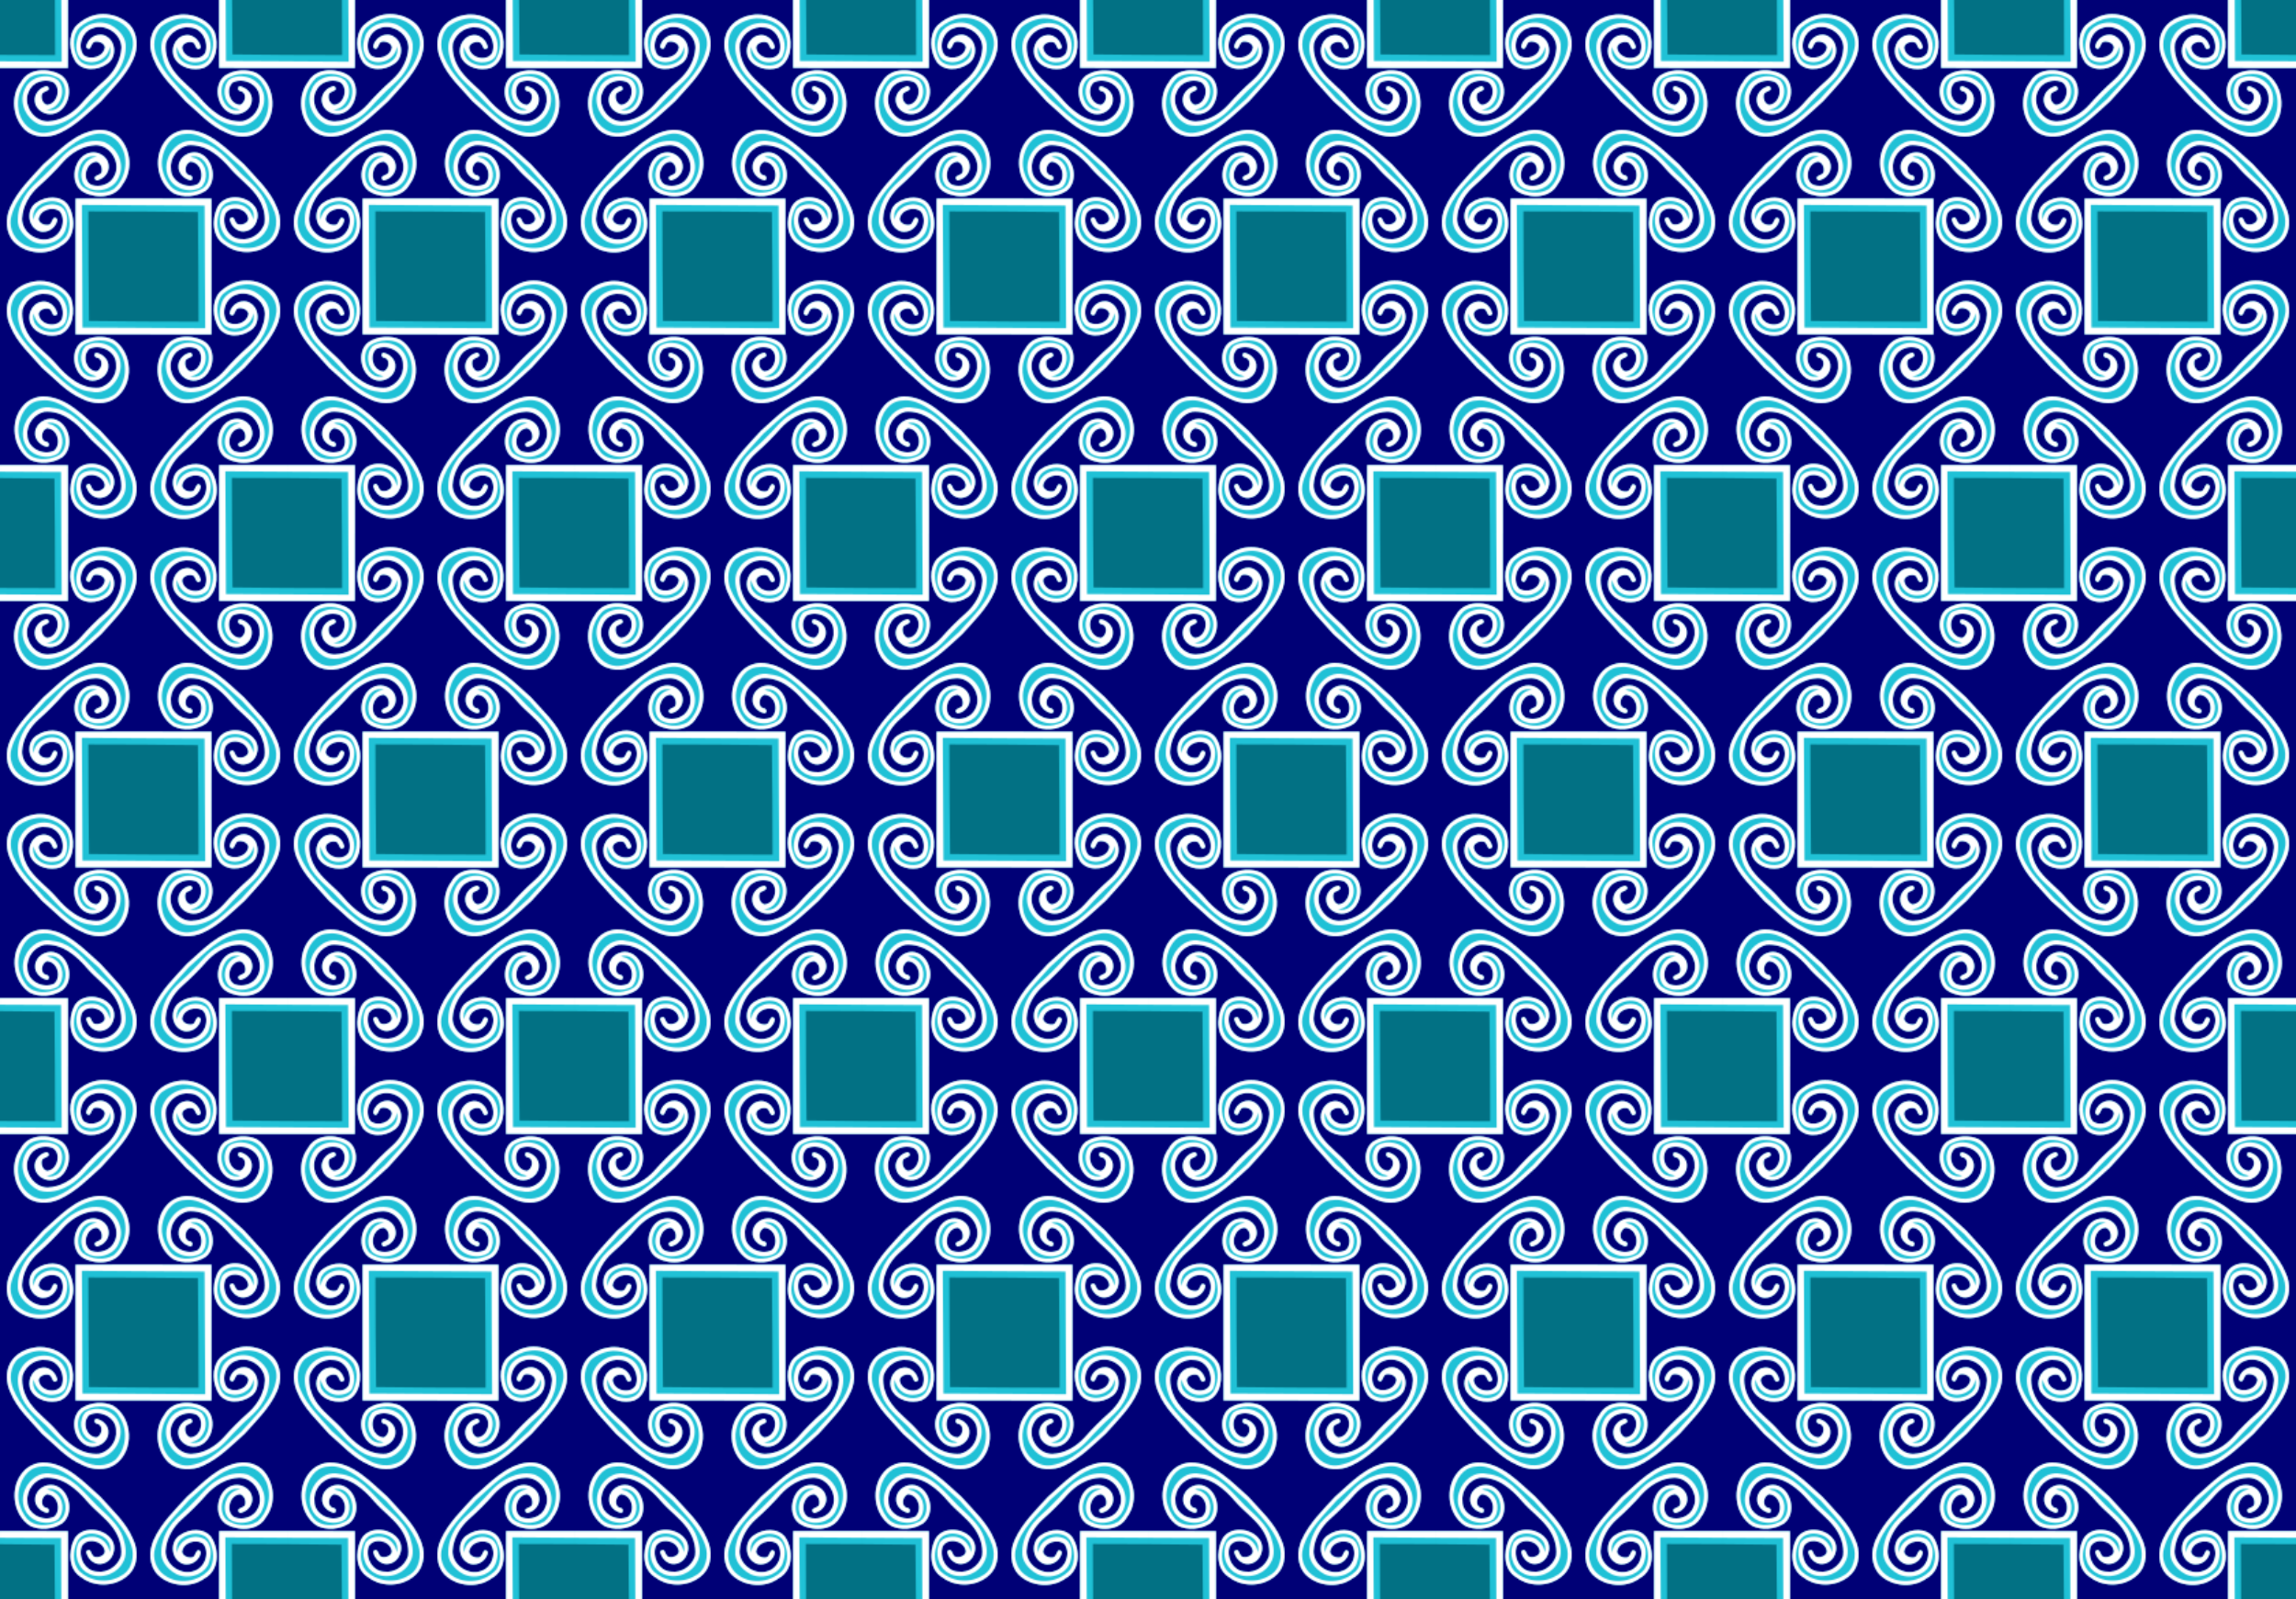
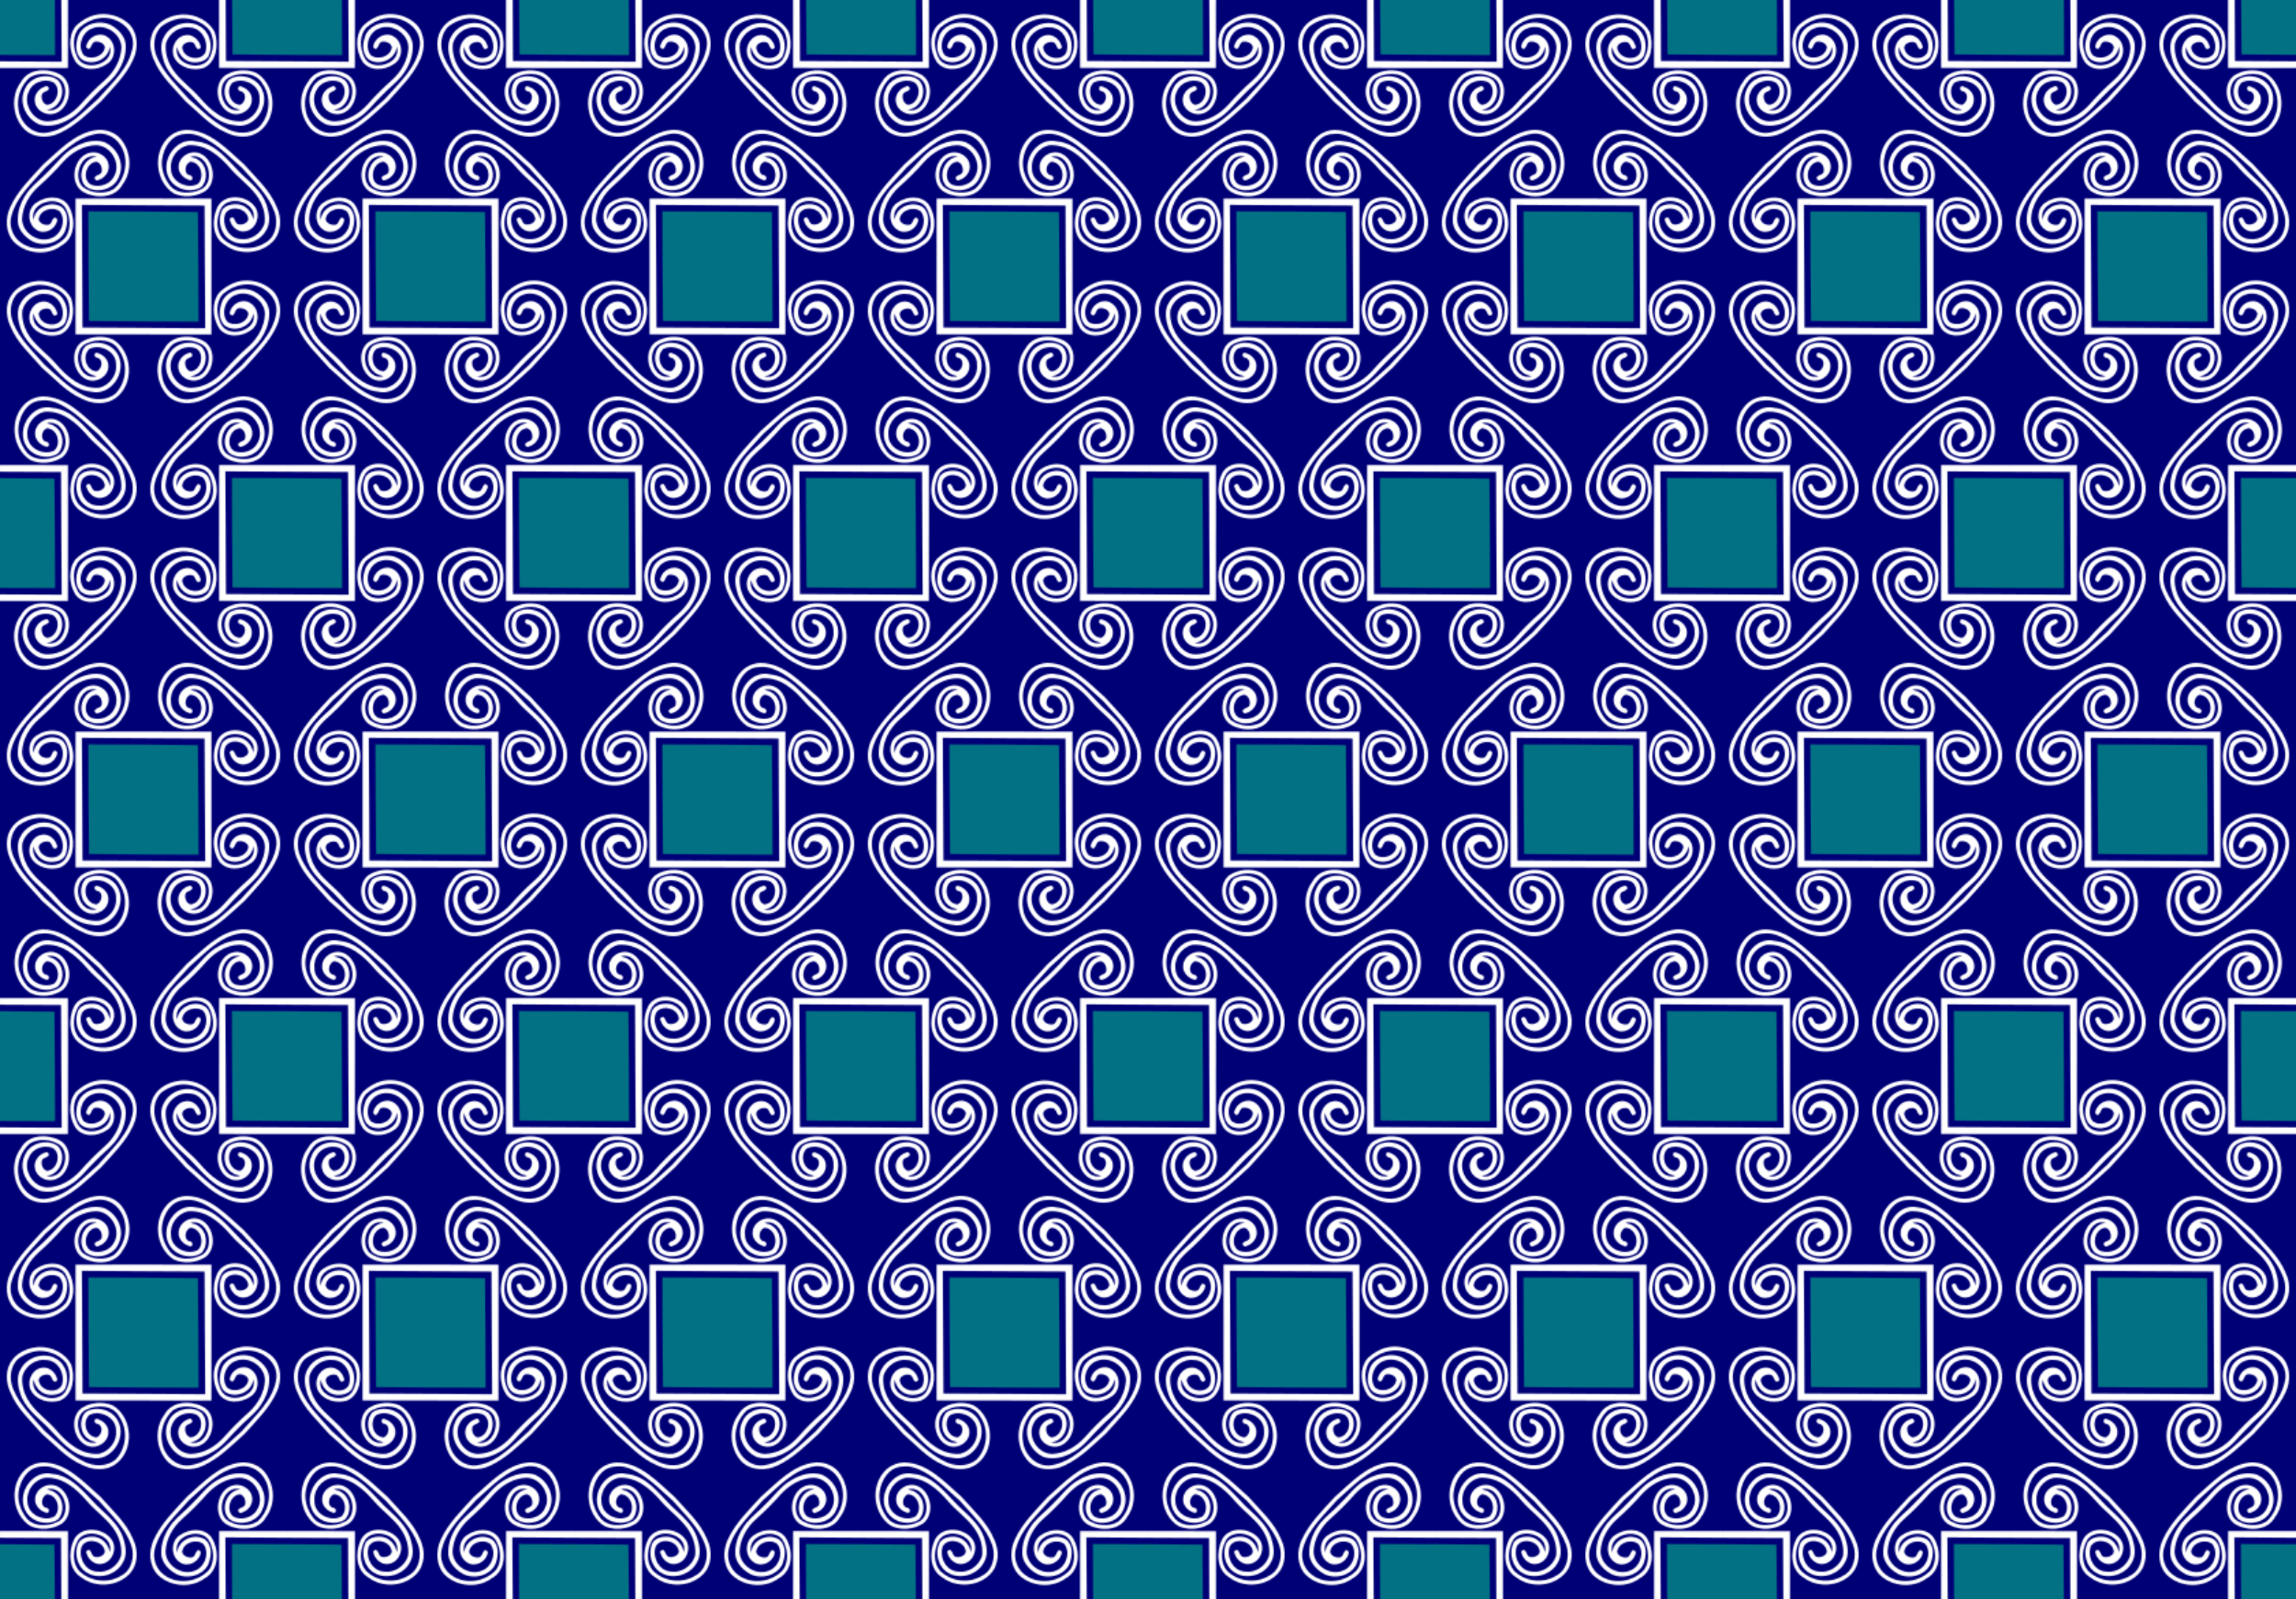
<svg xmlns="http://www.w3.org/2000/svg" id="svg2" height="936pt" width="1344pt" version="1.1" viewBox="0 0 1344 936">
  <defs id="defs28">
    <pattern id="pattern4591-719" width="210" patternUnits="userSpaceOnUse" patternTransform="matrix(.8 0 0 .8 -0 624)" height="390">
      <g id="g4150" transform="matrix(1.25 0 0 1.25 -310 -508.75)">
        <rect id="rect4152" height="312" width="168" y="407" x="248" fill="#000076" />
-         <path id="path4154" d="m310 508.75v49.734c16.566-0.002 33.132-0.015 49.697-0.025 0.033-16.568 0.043-33.139 0.041-49.709h-49.74zm160.26 0c0.002 16.565 0.015 33.129 0.025 49.693 16.569 0.033 33.141 0.043 49.713 0.041v-49.734h-49.738zm-85.133 10.283c-0.736 0.006-1.471 0.043-2.203 0.107-6.6 0.653-12.758 4.086-17.447 8.652-5.92 7.309-5.009 18.464-0.188 26.135 5.282 7.162 16.072 6.4 22.789 1.777 7.281-4.243 7.205-16.005-0.008-20.256-5.717-3.633-13.668 0.514-14.893 6.869-0.549 1.495 1.676 2.942 2.703 1.689 1.258-1.429 1.325-3.895 3.309-4.631 2.875-0.638 6.906 0.732 7.541 3.945-0.871 6.915-10.346 9.78-15.539 5.725-4.826-6.51-1.114-17.072 6.555-19.602 9.468-3.666 21.17 4.111 21.102 14.367-0.458 9.149-5.417 17.645-12.191 23.621-6.34 5.629-12.338 11.625-17.941 17.99-6.097 6.682-14.589 11.872-23.816 12.135-10.827 0.038-18.716-13.157-13.475-22.609 2.893-6.155 10.688-8.554 16.871-6.338 7 3.572 3.874 16.41-3.918 16.84-3.108-0.789-4.487-4.832-3.672-7.676 0.81-1.971 3.35-1.864 4.674-3.291 1.131-1.237-0.703-3.378-2.191-2.475-4.695 1.265-8.484 6.105-7.715 11.076 0.625 5.986 7.2 10.03 12.904 9.119 12.877-1.882 16.978-23.202 5.068-29.219-9.091-4.688-22.831-4.159-28.15 5.85-7.643 10.145-6.244 25.459 2.482 34.486 6.904 6.674 17.859 6.717 26.127 2.715 11.669-5.412 20.747-14.743 30.146-23.246 8.569-9.586 18.165-18.721 23.484-30.66 3.763-8.147 3.538-18.86-2.943-25.6-5.158-4.939-12.349-7.562-19.465-7.498zm59.025 0.279c-0.608 0.005-1.214 0.032-1.815 0.08-7.749 0.731-15.795 4.406-19.73 11.422-3.819 6.689-3.13 15.076 0.074 21.852 4.892 12.03 14.843 20.66 23.119 30.271 9.359 7.899 17.569 17.616 29.076 22.545 7.6 3.997 17.53 4.786 24.74-0.461 13.821-10.064 12.659-33.561-1.592-42.672-7.352-3.527-16.828-2.648-23.57 1.83-9.232 7.233-5.441 25.148 6.023 27.926 6.218 1.404 13.614-3.256 13.809-9.895 0.516-4.913-3.649-9.098-8.139-10.26-2.63-0.668-2.482 3.342-0.227 3.529 5.11 1.022 3.794 8.371-0.137 9.965-7.787-0.213-10.956-11.447-5.416-16.373 8.081-3.965 19.777 1.885 19.539 11.416 0.85 7.729-4.839 15.154-12.227 16.961-13.137 1.22-23.746-8.091-31.645-17.406-5.806-6.669-13.21-11.804-18.527-18.924-4.366-5.859-7.034-13.293-6.1-20.658 2.214-7.312 9.753-12.701 17.492-11.572 8.843 0.248 14.097 10.611 11.268 18.457-3.389 6.188-14.29 4.517-16.451-2.086-1.918-3.785 3.454-6.438 6.615-5.656 2.199 0.248 2.479 2.873 3.545 4.396 0.921 1.432 3.814 0.211 2.857-1.57-1.303-5.04-6.572-9.308-11.93-7.762-6.944 1.607-10.458 10.468-7.082 16.621 3.968 7.271 13.906 9.598 21.385 7.162 9.622-4.298 10.941-17.255 8.025-26.193-4.131-8.257-13.866-13.022-22.982-12.945zm-60.895 84.439c-0.56-0.006-1.119 0.009-1.676 0.047-16.435 1.639-28.122 14.965-39.867 25.184-8.878 9.778-18.747 19.167-24.254 31.41-3.735 8.096-3.548 18.718 2.822 25.471 9.007 8.858 24.419 10.276 34.621 2.606 10.627-5.751 10.751-20.881 4.697-30.02-5.345-7.021-16.007-6.211-22.684-1.629-7.281 4.243-7.205 16.005 0.008 20.256 5.717 3.633 13.67-0.514 14.895-6.869 0.549-1.498-1.676-2.942-2.703-1.689-1.258 1.427-1.326 3.893-3.311 4.629-2.875 0.638-6.904-0.73-7.539-3.943 0.871-6.915 10.346-9.785 15.539-5.727 4.826 6.51 1.114 17.074-6.555 19.604-9.468 3.666-21.172-4.112-21.102-14.369 0.458-9.149 5.415-17.643 12.189-23.619 6.34-5.632 12.338-11.627 17.941-17.992 6.097-6.682 14.591-11.872 23.818-12.133 10.827-0.038 18.714 13.155 13.473 22.607-2.893 6.155-10.686 8.554-16.869 6.338-7-3.575-3.876-16.41 3.916-16.84 3.105 0.789 4.486 4.832 3.674 7.676-0.81 1.971-3.352 1.862-4.676 3.291-1.131 1.237 0.703 3.378 2.191 2.475 4.695-1.265 8.484-6.107 7.715-11.076-0.625-5.986-7.2-10.028-12.904-9.117-12.877 1.882-16.976 23.202-5.066 29.219 9.091 4.688 22.829 4.159 28.148-5.85 7.471-9.923 6.279-24.695-1.85-33.852-3.748-3.967-9.183-6.031-14.594-6.086zm63.105 0.053c-5.469 0.225-10.88 2.626-14.451 6.811-10.105 11.362-7.782 31.043 4.894 39.471 7.367 3.651 16.946 2.756 23.736-1.742 9.232-7.233 5.441-25.148-6.023-27.926-6.218-1.404-13.618 3.258-13.811 9.896-0.516 4.913 3.647 9.097 8.139 10.258 2.63 0.665 2.481-3.342 0.229-3.529-5.11-1.025-3.794-8.369 0.137-9.963 7.787 0.21 10.956 11.445 5.416 16.371-8.081 3.965-19.779-1.883-19.541-11.414-0.85-7.732 4.839-15.156 12.227-16.963 13.137-1.22 23.746 8.093 31.645 17.408 5.806 6.669 13.21 11.804 18.527 18.924 4.366 5.859 7.034 13.293 6.1 20.658-2.214 7.312-9.753 12.701-17.492 11.572-8.845-0.248-14.097-10.611-11.268-18.457 3.389-6.188 14.292-4.519 16.453 2.084 1.918 3.785-3.457 6.437-6.615 5.658-2.199-0.248-2.481-2.878-3.547-4.398-0.924-1.432-3.814-0.209-2.857 1.572 1.303 5.04 6.574 9.308 11.932 7.762 7.213-1.657 10.677-11.137 6.701-17.268-5.788-9.174-22.591-10.768-27.857-0.205-4.211 8.949-3.942 22.07 5.551 27.578 10.252 7.81 26.004 6.759 35.006-2.473 6.517-6.702 6.706-17.384 2.801-25.457-5.082-12.397-15.314-21.376-23.984-31.18-12.155-10.626-24.61-24.879-42.045-25.049zm-31.355 50.236c-16.569 0.001-33.139 0.013-49.707 0.023-0.066 33.123-0.036 66.253-0.016 99.379 33.133 0.066 66.275 0.036 99.41 0.016 0.066-33.123 0.036-66.253 0.016-99.379-16.567-0.033-33.134-0.041-49.703-0.039zm75.119 59.992c-0.736 0.006-1.471 0.043-2.203 0.107-6.6 0.653-12.758 4.086-17.447 8.652-5.92 7.309-5.009 18.464-0.188 26.135 5.282 7.162 16.072 6.4 22.789 1.777 7.281-4.243 7.205-16.005-0.008-20.256-5.717-3.633-13.668 0.514-14.893 6.869-0.549 1.495 1.676 2.942 2.703 1.689 1.258-1.429 1.325-3.895 3.309-4.631 2.875-0.638 6.906 0.732 7.541 3.945-0.871 6.915-10.346 9.78-15.539 5.725-4.826-6.51-1.114-17.072 6.555-19.602 9.468-3.666 21.17 4.111 21.102 14.367-0.458 9.149-5.417 17.645-12.191 23.621-6.34 5.629-12.338 11.625-17.941 17.99-6.097 6.682-14.589 11.872-23.816 12.135-10.827 0.038-18.716-13.157-13.475-22.609 2.893-6.155 10.688-8.554 16.871-6.338 7 3.572 3.874 16.41-3.918 16.84-3.108-0.789-4.487-4.832-3.672-7.676 0.81-1.971 3.35-1.864 4.674-3.291 1.131-1.237-0.703-3.378-2.191-2.475-4.695 1.265-8.484 6.105-7.715 11.076 0.625 5.986 7.2 10.03 12.904 9.119 12.877-1.882 16.978-23.202 5.068-29.219-9.091-4.688-22.831-4.159-28.15 5.85-7.643 10.145-6.244 25.459 2.482 34.486 6.904 6.674 17.859 6.717 26.127 2.715 11.669-5.412 20.747-14.743 30.146-23.246 8.569-9.586 18.165-18.721 23.484-30.66 3.763-8.147 3.538-18.86-2.943-25.6-5.158-4.939-12.349-7.562-19.465-7.498zm-150.97 0.279c-0.608 0.005-1.214 0.032-1.815 0.08-7.749 0.731-15.795 4.406-19.73 11.422-3.819 6.689-3.13 15.076 0.074 21.852 4.892 12.03 14.843 20.66 23.119 30.271 9.359 7.899 17.569 17.616 29.076 22.545 7.6 3.997 17.53 4.786 24.74-0.461 13.821-10.064 12.659-33.561-1.592-42.672-7.352-3.527-16.828-2.648-23.57 1.83-9.232 7.233-5.441 25.148 6.023 27.926 6.218 1.404 13.614-3.256 13.809-9.895 0.516-4.913-3.649-9.098-8.139-10.26-2.63-0.668-2.482 3.342-0.227 3.529 5.11 1.022 3.794 8.371-0.137 9.965-7.787-0.213-10.956-11.447-5.416-16.373 8.081-3.965 19.777 1.885 19.539 11.416 0.85 7.729-4.839 15.154-12.227 16.961-13.137 1.22-23.746-8.091-31.645-17.406-5.806-6.669-13.21-11.804-18.527-18.924-4.366-5.859-7.034-13.293-6.1-20.658 2.214-7.312 9.753-12.701 17.492-11.572 8.843 0.248 14.097 10.611 11.268 18.457-3.389 6.188-14.29 4.517-16.451-2.086-1.918-3.785 3.454-6.438 6.615-5.656 2.199 0.248 2.479 2.873 3.545 4.396 0.921 1.432 3.814 0.211 2.857-1.57-1.303-5.04-6.572-9.308-11.93-7.762-6.944 1.607-10.458 10.468-7.082 16.621 3.968 7.271 13.906 9.598 21.385 7.162 9.622-4.298 10.941-17.255 8.025-26.193-4.131-8.257-13.866-13.022-22.982-12.945zm149.11 84.439c-0.56-0.006-1.119 0.009-1.676 0.047-16.435 1.639-28.122 14.965-39.867 25.184-8.878 9.778-18.747 19.167-24.254 31.41-3.735 8.096-3.548 18.718 2.822 25.471 9.007 8.858 24.419 10.276 34.621 2.606 10.627-5.751 10.751-20.881 4.697-30.02-5.345-7.021-16.007-6.211-22.684-1.629-7.281 4.243-7.205 16.005 0.008 20.256 5.717 3.633 13.67-0.514 14.895-6.869 0.549-1.498-1.676-2.942-2.703-1.689-1.258 1.427-1.326 3.893-3.311 4.629-2.875 0.638-6.904-0.73-7.539-3.943 0.871-6.915 10.346-9.785 15.539-5.727 4.826 6.51 1.114 17.074-6.555 19.604-9.468 3.666-21.172-4.112-21.102-14.369 0.458-9.149 5.415-17.643 12.189-23.619 6.34-5.632 12.338-11.627 17.941-17.992 6.097-6.682 14.591-11.872 23.818-12.133 10.827-0.038 18.714 13.155 13.473 22.607-2.893 6.155-10.686 8.554-16.869 6.338-7-3.575-3.876-16.41 3.916-16.84 3.105 0.789 4.486 4.832 3.674 7.676-0.81 1.971-3.352 1.862-4.676 3.291-1.131 1.237 0.703 3.378 2.191 2.475 4.695-1.265 8.484-6.107 7.715-11.076-0.625-5.986-7.2-10.028-12.904-9.117-12.877 1.882-16.976 23.202-5.066 29.219 9.091 4.688 22.829 4.159 28.148-5.85 7.471-9.923 6.279-24.695-1.85-33.852-3.748-3.967-9.183-6.031-14.594-6.086zm-146.89 0.053c-5.469 0.225-10.88 2.626-14.451 6.811-10.105 11.362-7.782 31.043 4.894 39.471 7.367 3.651 16.946 2.756 23.736-1.742 9.232-7.233 5.441-25.148-6.023-27.926-6.218-1.404-13.618 3.258-13.811 9.896-0.516 4.913 3.647 9.097 8.139 10.258 2.63 0.665 2.481-3.342 0.229-3.529-5.11-1.025-3.794-8.369 0.137-9.963 7.787 0.21 10.956 11.445 5.416 16.371-8.081 3.965-19.779-1.883-19.541-11.414-0.85-7.732 4.839-15.156 12.227-16.963 13.137-1.22 23.746 8.093 31.645 17.408 5.806 6.669 13.21 11.804 18.527 18.924 4.366 5.859 7.034 13.293 6.1 20.658-2.214 7.312-9.753 12.701-17.492 11.572-8.845-0.248-14.097-10.611-11.268-18.457 3.389-6.188 14.292-4.519 16.453 2.084 1.918 3.785-3.457 6.437-6.615 5.658-2.199-0.248-2.481-2.878-3.547-4.398-0.924-1.432-3.814-0.209-2.857 1.572 1.303 5.04 6.574 9.308 11.932 7.762 7.213-1.657 10.677-11.137 6.701-17.268-5.788-9.174-22.591-10.768-27.857-0.205-4.211 8.949-3.942 22.07 5.551 27.578 10.252 7.81 26.004 6.759 35.006-2.473 6.517-6.702 6.706-17.384 2.801-25.457-5.082-12.397-15.314-21.376-23.984-31.18-12.155-10.626-24.61-24.879-42.045-25.049zm-31.37 50.24v49.709h49.738c-0.002-16.557-0.015-33.114-0.025-49.67-16.567-0.033-33.134-0.041-49.703-0.039h-0.01zm210 0c-16.566 0.001-33.133 0.013-49.697 0.023-0.033 16.56-0.043 33.123-0.041 49.686h49.738v-49.709z" transform="scale(.8)" fill="#20c1d6" />
        <path id="path4156" fill="#fff" d="m354.86 508.75c0.109 15.052 0.229 30.104 0.281 45.154-15.05-0.06-30.09-0.18-45.14-0.28v4.869c16.566-0.002 33.132-0.015 49.697-0.025 0.033-16.568 0.043-33.139 0.041-49.709h-4.883zm115.41 0c0.002 16.565 0.015 33.129 0.025 49.693 16.569 0.033 33.141 0.043 49.713 0.041v-4.869c-14.883-0.105-29.765-0.199-44.648-0.227-0.011-14.88-0.097-29.759-0.197-44.639h-4.893zm-85.133 10.283c-0.736 0.006-1.471 0.043-2.203 0.107-6.6 0.653-12.758 4.086-17.447 8.652-5.92 7.309-5.009 18.464-0.188 26.135 5.282 7.162 16.072 6.4 22.789 1.777 7.281-4.243 7.205-16.005-0.008-20.256-5.717-3.633-13.668 0.514-14.893 6.869-0.549 1.495 1.676 2.942 2.703 1.689 1.258-1.429 1.325-3.895 3.309-4.631 2.875-0.638 6.906 0.732 7.541 3.945-0.871 6.915-10.346 9.78-15.539 5.725-4.826-6.51-1.114-17.072 6.555-19.602 9.468-3.666 21.17 4.111 21.102 14.367-0.458 9.149-5.417 17.645-12.191 23.621-6.34 5.629-12.338 11.625-17.941 17.99-6.097 6.682-14.589 11.872-23.816 12.135-10.827 0.038-18.716-13.157-13.475-22.609 2.893-6.155 10.688-8.554 16.871-6.338 7 3.572 3.874 16.41-3.918 16.84-3.108-0.789-4.487-4.832-3.672-7.676 0.81-1.971 3.35-1.864 4.674-3.291 1.131-1.237-0.703-3.378-2.191-2.475-4.695 1.265-8.484 6.105-7.715 11.076 0.625 5.986 7.2 10.03 12.904 9.119 12.877-1.882 16.978-23.202 5.068-29.219-9.091-4.688-22.831-4.159-28.15 5.85-7.643 10.145-6.244 25.459 2.482 34.486 6.904 6.674 17.859 6.717 26.127 2.715 11.669-5.412 20.747-14.743 30.146-23.246 8.569-9.586 18.165-18.721 23.484-30.66 3.763-8.147 3.538-18.86-2.943-25.6-5.158-4.939-12.349-7.562-19.465-7.498zm59.025 0.279c-0.608 0.005-1.214 0.032-1.815 0.08-7.749 0.731-15.795 4.406-19.73 11.422-3.819 6.689-3.13 15.076 0.074 21.852 4.892 12.03 14.843 20.66 23.119 30.271 9.359 7.899 17.569 17.616 29.076 22.545 7.6 3.997 17.53 4.786 24.74-0.461 13.821-10.064 12.659-33.561-1.592-42.672-7.352-3.527-16.828-2.648-23.57 1.83-9.232 7.233-5.441 25.148 6.023 27.926 6.218 1.404 13.614-3.256 13.809-9.895 0.516-4.913-3.649-9.098-8.139-10.26-2.63-0.668-2.482 3.342-0.227 3.529 5.11 1.022 3.794 8.371-0.137 9.965-7.787-0.213-10.956-11.447-5.416-16.373 8.081-3.965 19.777 1.885 19.539 11.416 0.85 7.729-4.839 15.154-12.227 16.961-13.137 1.22-23.746-8.091-31.645-17.406-5.806-6.669-13.21-11.804-18.527-18.924-4.366-5.859-7.034-13.293-6.1-20.658 2.214-7.312 9.753-12.701 17.492-11.572 8.843 0.248 14.097 10.611 11.268 18.457-3.389 6.188-14.29 4.517-16.451-2.086-1.918-3.785 3.454-6.438 6.615-5.656 2.199 0.248 2.479 2.873 3.545 4.396 0.921 1.432 3.814 0.211 2.857-1.57-1.303-5.04-6.572-9.308-11.93-7.762-6.944 1.607-10.458 10.468-7.082 16.621 3.968 7.271 13.906 9.598 21.385 7.162 9.622-4.298 10.941-17.255 8.025-26.193-4.131-8.257-13.866-13.022-22.982-12.945zm-58.006 2.506c10.906 0.08 22.069 8.47 21.141 20.158-2.192 16.311-15.46 27.455-25.621 39.189-11.227 9.708-21.925 22.155-37.363 24.67-10.017 1.67-19.165-6.785-20.641-16.363-1.908-8.62 1.437-17.898 7.824-23.811 6.418-4.167 15.268-3.47 21.668 0.391 9.564 6.234 3.144 26.757-9.125 22.992 10.154-0.574 15.229-14.592 8.322-21.676-7.635-5.801-20.776-2.373-24.248 6.799-4.773 9.814 1.233 21.862 10.918 25.764 7.266 2.115 15.07-0.089 21.428-3.793 7.957-4.235 13.037-11.949 19.463-17.99 4.454-4.744 9.758-8.636 13.934-13.648 4.654-5.999 8.137-13.251 8.152-20.98 0.574-7.003-4.681-12.882-10.393-16.148-8.048-4.473-19.874-1.709-24.029 6.814-2.28 5.685-3.071 13.501 2.064 17.924 7.653 5.369 19.996 0.268 20.664-9.32 3.915 12.817-18.604 19.167-23.736 7.84-3.293-6.682-3.838-15.954 1.555-21.715 3.948-3.4 8.833-6.017 14.041-6.74 1.309-0.25 2.643-0.365 3.982-0.355zm57.633 0.348c7.375 0.008 15.304 3.075 19.758 9.137 3.672 6.398 2.88 14.847-0.932 21.025-6.641 9.098-26.232 3.022-22.947-9.316 0.868 5.498 5.16 10.511 10.85 11.277 4.277 0.524 9.723-0.43 12.127-4.455 3.454-7.618 0.935-17.735-6.551-21.947-8.579-5.126-21.029-1.412-25.789 7.316-3.614 5.571-2.278 12.638-0.367 18.568 3.341 9.811 11.75 16.379 18.973 23.283 9.427 9.391 18.227 21.932 32.645 23.283 14.218 3.59 26.347-13.823 20.07-26.402-3.968-8.653-15.96-12.058-23.932-7.041-5.287 5.493-4.312 15.736 2.225 19.893 1.63 1.485 3.927 1.483 5.82 2.311-13.196 3.517-19.074-19.185-7.377-24.053 7.769-3.694 19.173-3.245 23.781 5.094 6.659 9.434 5.488 23.113-2.441 31.416-6.469 5.622-16.293 5.294-23.576 1.426-10.948-5.29-19.348-14.34-28.381-22.229-8.354-9.528-18.032-18.467-22.99-30.398-3.163-7.332-2.548-17.007 3.721-22.535 4.411-3.279 9.823-5.323 15.314-5.652zm-60.521 81.586c-0.56-0.006-1.119 0.009-1.676 0.047-16.435 1.639-28.122 14.965-39.867 25.184-8.878 9.778-18.747 19.167-24.254 31.41-3.735 8.096-3.548 18.718 2.822 25.471 9.007 8.858 24.419 10.276 34.621 2.606 10.627-5.751 10.751-20.881 4.697-30.02-5.345-7.021-16.007-6.211-22.684-1.629-7.281 4.243-7.205 16.005 0.008 20.256 5.717 3.633 13.67-0.514 14.895-6.869 0.549-1.498-1.676-2.942-2.703-1.689-1.258 1.427-1.326 3.893-3.311 4.629-2.875 0.638-6.904-0.73-7.539-3.943 0.871-6.915 10.346-9.785 15.539-5.727 4.826 6.51 1.114 17.074-6.555 19.604-9.468 3.666-21.172-4.112-21.102-14.369 0.458-9.149 5.415-17.643 12.189-23.619 6.34-5.632 12.338-11.627 17.941-17.992 6.097-6.682 14.591-11.872 23.818-12.133 10.827-0.038 18.714 13.155 13.473 22.607-2.893 6.155-10.686 8.554-16.869 6.338-7-3.575-3.876-16.41 3.916-16.84 3.105 0.789 4.486 4.832 3.674 7.676-0.81 1.971-3.352 1.862-4.676 3.291-1.131 1.237 0.703 3.378 2.191 2.475 4.695-1.265 8.484-6.107 7.715-11.076-0.625-5.986-7.2-10.028-12.904-9.117-12.877 1.882-16.976 23.202-5.066 29.219 9.091 4.688 22.829 4.159 28.148-5.85 7.471-9.923 6.279-24.695-1.85-33.852-3.748-3.967-9.183-6.031-14.594-6.086zm63.105 0.053c-5.469 0.225-10.88 2.626-14.451 6.811-10.105 11.362-7.782 31.043 4.894 39.471 7.367 3.651 16.946 2.756 23.736-1.742 9.232-7.233 5.441-25.148-6.023-27.926-6.218-1.404-13.618 3.258-13.811 9.896-0.516 4.913 3.647 9.097 8.139 10.258 2.63 0.665 2.481-3.342 0.229-3.529-5.11-1.025-3.794-8.369 0.137-9.963 7.787 0.21 10.956 11.445 5.416 16.371-8.081 3.965-19.779-1.883-19.541-11.414-0.85-7.732 4.839-15.156 12.227-16.963 13.137-1.22 23.746 8.093 31.645 17.408 5.806 6.669 13.21 11.804 18.527 18.924 4.366 5.859 7.034 13.293 6.1 20.658-2.214 7.312-9.753 12.701-17.492 11.572-8.845-0.248-14.097-10.611-11.268-18.457 3.389-6.188 14.292-4.519 16.453 2.084 1.918 3.785-3.457 6.437-6.615 5.658-2.199-0.248-2.481-2.878-3.547-4.398-0.924-1.432-3.814-0.209-2.857 1.572 1.303 5.04 6.574 9.308 11.932 7.762 7.213-1.657 10.677-11.137 6.701-17.268-5.788-9.174-22.591-10.768-27.857-0.205-4.211 8.949-3.942 22.07 5.551 27.578 10.252 7.81 26.004 6.759 35.006-2.473 6.517-6.702 6.706-17.384 2.801-25.457-5.082-12.397-15.314-21.376-23.984-31.18-12.155-10.626-24.61-24.879-42.045-25.049zm-63.363 2.699c5.217-0.07 10.388 2.511 13.67 6.537 8.243 9.849 6.203 25.874-3.457 34.031-6.833 4.106-16.206 3.214-22.541-1.449-7.767-7.155-1.478-25.728 10.295-22.143-10.154 0.574-15.227 14.59-8.32 21.674 7.635 5.801 20.774 2.373 24.246-6.799 4.773-9.814-1.233-21.86-10.918-25.762-7.266-2.115-15.07 0.089-21.428 3.793-7.957 4.235-13.035 11.946-19.461 17.99-4.454 4.744-9.76 8.634-13.936 13.646-4.654 5.999-8.137 13.253-8.152 20.982-0.577 7.003 4.681 12.882 10.393 16.148 8.045 4.473 19.874 1.707 24.029-6.816 2.278-5.685 3.071-13.499-2.064-17.922-7.653-5.369-19.996-0.268-20.664 9.32-3.915-12.817 18.604-19.167 23.736-7.84 3.057 6.178 3.652 14.269-0.266 20.209-7.833 9.09-22.716 11.406-32.619 4.324-6.441-4.261-9.39-12.861-7.049-20.195 3.999-14.244 15.514-24.104 24.838-34.877 11.378-9.829 22.289-22.583 38.051-24.746 0.539-0.065 1.077-0.1 1.617-0.107zm64.793 0.141c5.165 0.018 10.143 2.16 14.551 4.752 9.369 5.389 16.827 13.349 24.918 20.377 8.789 10.044 19.197 19.517 23.742 32.428 2.703 7.858 0.67 18.258-7.193 22.342-9.728 6.112-23.197 4.502-31.172-3.723-4.687-5.718-4.332-14.253-1.33-20.674 4.884-11.716 27.588-5.865 24.029 7.367-0.868-5.498-5.16-10.513-10.85-11.279-4.277-0.524-9.723 0.43-12.127 4.455-3.454 7.618-0.933 17.735 6.553 21.947 8.579 5.126 21.029 1.412 25.789-7.316 3.614-5.571 2.276-12.639 0.365-18.566-3.341-9.811-11.75-16.381-18.973-23.285-9.427-9.391-18.227-21.932-32.645-23.283-14.218-3.59-26.345 13.825-20.068 26.404 3.968 8.653 15.958 12.058 23.93 7.041 5.287-5.495 4.312-15.738-2.225-19.895-1.632-1.485-3.927-1.481-5.82-2.309 13.277-3.532 19.115 19.419 7.205 24.133-6.919 3.061-16.365 3.352-21.801-2.688-4.409-5.488-7.085-12.717-6.037-19.799 1.276-8.496 6.779-17.735 16.271-18.211 0.967-0.153 1.93-0.222 2.887-0.219zm-32.785 47.396c-16.569 0.001-33.139 0.013-49.707 0.023-0.066 33.123-0.036 66.253-0.016 99.379 33.133 0.066 66.275 0.036 99.41 0.016 0.066-33.123 0.036-66.253 0.016-99.379-16.567-0.033-33.134-0.041-49.703-0.039zm-45.146 4.578c29.927 0.121 59.854 0.493 89.783 0.514 0.013 29.925 0.386 59.852 0.49 89.771-29.929-0.132-59.856-0.46-89.785-0.516-0.023-29.925-0.347-59.852-0.488-89.77zm120.27 55.414c-0.736 0.006-1.471 0.043-2.203 0.107-6.6 0.653-12.758 4.086-17.447 8.652-5.92 7.309-5.009 18.464-0.188 26.135 5.282 7.162 16.072 6.4 22.789 1.777 7.281-4.243 7.205-16.005-0.008-20.256-5.717-3.633-13.668 0.514-14.893 6.869-0.549 1.495 1.676 2.942 2.703 1.689 1.258-1.429 1.325-3.895 3.309-4.631 2.875-0.638 6.906 0.732 7.541 3.945-0.871 6.915-10.346 9.78-15.539 5.725-4.826-6.51-1.114-17.072 6.555-19.602 9.468-3.666 21.17 4.111 21.102 14.367-0.458 9.149-5.417 17.645-12.191 23.621-6.34 5.629-12.338 11.625-17.941 17.99-6.097 6.682-14.589 11.872-23.816 12.135-10.827 0.038-18.716-13.157-13.475-22.609 2.893-6.155 10.688-8.554 16.871-6.338 7 3.572 3.874 16.41-3.918 16.84-3.108-0.789-4.487-4.832-3.672-7.676 0.81-1.971 3.35-1.864 4.674-3.291 1.131-1.237-0.703-3.378-2.191-2.475-4.695 1.265-8.484 6.105-7.715 11.076 0.625 5.986 7.2 10.03 12.904 9.119 12.877-1.882 16.978-23.202 5.068-29.219-9.091-4.688-22.831-4.159-28.15 5.85-7.643 10.145-6.244 25.459 2.482 34.486 6.904 6.674 17.859 6.717 26.127 2.715 11.669-5.412 20.747-14.743 30.146-23.246 8.569-9.586 18.165-18.721 23.484-30.66 3.763-8.147 3.538-18.86-2.943-25.6-5.158-4.939-12.349-7.562-19.465-7.498zm-150.97 0.279c-0.608 0.005-1.214 0.032-1.815 0.08-7.749 0.731-15.795 4.406-19.73 11.422-3.819 6.689-3.13 15.076 0.074 21.852 4.892 12.03 14.843 20.66 23.119 30.271 9.359 7.899 17.569 17.616 29.076 22.545 7.6 3.997 17.53 4.786 24.74-0.461 13.821-10.064 12.659-33.561-1.592-42.672-7.352-3.527-16.828-2.648-23.57 1.83-9.232 7.233-5.441 25.148 6.023 27.926 6.218 1.404 13.614-3.256 13.809-9.895 0.516-4.913-3.649-9.098-8.139-10.26-2.63-0.668-2.482 3.342-0.227 3.529 5.11 1.022 3.794 8.371-0.137 9.965-7.787-0.213-10.956-11.447-5.416-16.373 8.081-3.965 19.777 1.885 19.539 11.416 0.85 7.729-4.839 15.154-12.227 16.961-13.137 1.22-23.746-8.091-31.645-17.406-5.806-6.669-13.21-11.804-18.527-18.924-4.366-5.859-7.034-13.293-6.1-20.658 2.214-7.312 9.753-12.701 17.492-11.572 8.843 0.248 14.097 10.611 11.268 18.457-3.389 6.188-14.29 4.517-16.451-2.086-1.918-3.785 3.454-6.438 6.615-5.656 2.199 0.248 2.479 2.873 3.545 4.396 0.921 1.432 3.814 0.211 2.857-1.57-1.303-5.04-6.572-9.308-11.93-7.762-6.944 1.607-10.458 10.468-7.082 16.621 3.968 7.271 13.906 9.598 21.385 7.162 9.622-4.298 10.941-17.255 8.025-26.193-4.131-8.257-13.866-13.022-22.982-12.945zm151.99 2.506c10.906 0.08 22.069 8.47 21.141 20.158-2.192 16.311-15.46 27.455-25.621 39.189-11.227 9.708-21.925 22.155-37.363 24.67-10.017 1.67-19.165-6.785-20.641-16.363-1.908-8.62 1.437-17.898 7.824-23.811 6.418-4.167 15.268-3.47 21.668 0.391 9.564 6.234 3.144 26.757-9.125 22.992 10.154-0.574 15.229-14.592 8.322-21.676-7.635-5.801-20.776-2.373-24.248 6.799-4.773 9.814 1.233 21.862 10.918 25.764 7.266 2.115 15.07-0.089 21.428-3.793 7.957-4.235 13.037-11.949 19.463-17.99 4.454-4.744 9.758-8.636 13.934-13.648 4.654-5.999 8.137-13.251 8.152-20.98 0.574-7.003-4.681-12.882-10.393-16.148-8.048-4.473-19.874-1.709-24.029 6.814-2.28 5.685-3.071 13.501 2.064 17.924 7.653 5.369 19.996 0.268 20.664-9.32 3.915 12.817-18.604 19.167-23.736 7.84-3.293-6.682-3.838-15.954 1.555-21.715 3.948-3.4 8.833-6.017 14.041-6.74 1.309-0.25 2.643-0.365 3.982-0.355zm-152.37 0.348c7.375 0.008 15.304 3.075 19.758 9.137 3.672 6.398 2.88 14.847-0.932 21.025-6.641 9.098-26.232 3.022-22.947-9.316 0.868 5.498 5.16 10.511 10.85 11.277 4.277 0.524 9.723-0.43 12.127-4.455 3.454-7.618 0.935-17.735-6.551-21.947-8.579-5.126-21.029-1.412-25.789 7.316-3.614 5.571-2.278 12.638-0.367 18.568 3.341 9.811 11.75 16.379 18.973 23.283 9.427 9.391 18.227 21.932 32.645 23.283 14.218 3.59 26.347-13.823 20.07-26.402-3.968-8.653-15.96-12.058-23.932-7.041-5.287 5.493-4.312 15.736 2.225 19.893 1.63 1.485 3.927 1.483 5.82 2.311-13.196 3.517-19.074-19.185-7.377-24.053 7.769-3.694 19.173-3.245 23.781 5.094 6.659 9.434 5.488 23.113-2.441 31.416-6.469 5.622-16.293 5.294-23.576 1.426-10.948-5.29-19.348-14.34-28.381-22.229-8.354-9.528-18.032-18.467-22.99-30.398-3.163-7.332-2.548-17.007 3.721-22.535 4.411-3.279 9.823-5.323 15.314-5.652zm149.48 81.586c-0.56-0.006-1.119 0.009-1.676 0.047-16.435 1.639-28.122 14.965-39.867 25.184-8.878 9.778-18.747 19.167-24.254 31.41-3.735 8.096-3.548 18.718 2.822 25.471 9.007 8.858 24.419 10.276 34.621 2.606 10.627-5.751 10.751-20.881 4.697-30.02-5.345-7.021-16.007-6.211-22.684-1.629-7.281 4.243-7.205 16.005 0.008 20.256 5.717 3.633 13.67-0.514 14.895-6.869 0.549-1.498-1.676-2.942-2.703-1.689-1.258 1.427-1.326 3.893-3.311 4.629-2.875 0.638-6.904-0.73-7.539-3.943 0.871-6.915 10.346-9.785 15.539-5.727 4.826 6.51 1.114 17.074-6.555 19.604-9.468 3.666-21.172-4.112-21.102-14.369 0.458-9.149 5.415-17.643 12.189-23.619 6.34-5.632 12.338-11.627 17.941-17.992 6.097-6.682 14.591-11.872 23.818-12.133 10.827-0.038 18.714 13.155 13.473 22.607-2.893 6.155-10.686 8.554-16.869 6.338-7-3.575-3.876-16.41 3.916-16.84 3.105 0.789 4.486 4.832 3.674 7.676-0.81 1.971-3.352 1.862-4.676 3.291-1.131 1.237 0.703 3.378 2.191 2.475 4.695-1.265 8.484-6.107 7.715-11.076-0.625-5.986-7.2-10.028-12.904-9.117-12.877 1.882-16.976 23.202-5.066 29.219 9.091 4.688 22.829 4.159 28.148-5.85 7.471-9.923 6.279-24.695-1.85-33.852-3.748-3.967-9.183-6.031-14.594-6.086zm-146.89 0.053c-5.469 0.225-10.88 2.626-14.451 6.811-10.105 11.362-7.782 31.043 4.894 39.471 7.367 3.651 16.946 2.756 23.736-1.742 9.232-7.233 5.441-25.148-6.023-27.926-6.218-1.404-13.618 3.258-13.811 9.896-0.516 4.913 3.647 9.097 8.139 10.258 2.63 0.665 2.481-3.342 0.229-3.529-5.11-1.025-3.794-8.369 0.137-9.963 7.787 0.21 10.956 11.445 5.416 16.371-8.081 3.965-19.779-1.883-19.541-11.414-0.85-7.732 4.839-15.156 12.227-16.963 13.137-1.22 23.746 8.093 31.645 17.408 5.806 6.669 13.21 11.804 18.527 18.924 4.366 5.859 7.034 13.293 6.1 20.658-2.214 7.312-9.753 12.701-17.492 11.572-8.845-0.248-14.097-10.611-11.268-18.457 3.389-6.188 14.292-4.519 16.453 2.084 1.918 3.785-3.457 6.437-6.615 5.658-2.199-0.248-2.481-2.878-3.547-4.398-0.924-1.432-3.814-0.209-2.857 1.572 1.303 5.04 6.574 9.308 11.932 7.762 7.213-1.657 10.677-11.137 6.701-17.268-5.788-9.174-22.591-10.768-27.857-0.205-4.211 8.949-3.942 22.07 5.551 27.578 10.252 7.81 26.004 6.759 35.006-2.473 6.517-6.702 6.706-17.384 2.801-25.457-5.082-12.397-15.314-21.376-23.984-31.18-12.155-10.626-24.61-24.879-42.045-25.049zm146.64 2.699c5.217-0.07 10.388 2.511 13.67 6.537 8.243 9.849 6.203 25.874-3.457 34.031-6.833 4.106-16.206 3.214-22.541-1.449-7.767-7.155-1.478-25.728 10.295-22.143-10.154 0.574-15.227 14.59-8.32 21.674 7.635 5.801 20.774 2.373 24.246-6.799 4.773-9.814-1.233-21.86-10.918-25.762-7.266-2.115-15.07 0.089-21.428 3.793-7.957 4.235-13.035 11.946-19.461 17.99-4.454 4.744-9.76 8.634-13.936 13.646-4.654 5.999-8.137 13.253-8.152 20.982-0.577 7.003 4.681 12.882 10.393 16.148 8.045 4.473 19.874 1.707 24.029-6.816 2.278-5.685 3.071-13.499-2.064-17.922-7.653-5.369-19.996-0.268-20.664 9.32-3.915-12.817 18.604-19.167 23.736-7.84 3.057 6.178 3.652 14.269-0.266 20.209-7.833 9.09-22.716 11.406-32.619 4.324-6.441-4.261-9.39-12.861-7.049-20.195 3.999-14.244 15.514-24.104 24.838-34.877 11.378-9.829 22.289-22.583 38.051-24.746 0.539-0.065 1.077-0.1 1.617-0.107zm-145.21 0.141c5.165 0.018 10.143 2.16 14.551 4.752 9.369 5.389 16.827 13.349 24.918 20.377 8.789 10.044 19.197 19.517 23.742 32.428 2.703 7.858 0.67 18.258-7.193 22.342-9.728 6.112-23.197 4.502-31.172-3.723-4.687-5.718-4.332-14.253-1.33-20.674 4.884-11.716 27.588-5.865 24.029 7.367-0.868-5.498-5.16-10.513-10.85-11.279-4.277-0.524-9.723 0.43-12.127 4.455-3.454 7.618-0.933 17.735 6.553 21.947 8.579 5.126 21.029 1.412 25.789-7.316 3.614-5.571 2.276-12.639 0.365-18.566-3.341-9.811-11.75-16.381-18.973-23.285-9.427-9.391-18.227-21.932-32.645-23.283-14.218-3.59-26.345 13.825-20.068 26.404 3.968 8.653 15.958 12.058 23.93 7.041 5.287-5.495 4.312-15.738-2.225-19.895-1.632-1.485-3.927-1.481-5.82-2.309 13.277-3.532 19.115 19.419 7.205 24.133-6.919 3.061-16.365 3.352-21.801-2.688-4.409-5.488-7.085-12.717-6.037-19.799 1.276-8.496 6.779-17.735 16.271-18.211 0.967-0.153 1.93-0.222 2.887-0.219zm-32.79 47.38v4.875c14.882 0.11 29.764 0.207 44.646 0.217 0.006 14.873 0.102 29.745 0.209 44.617h4.883c-0.002-16.557-0.015-33.114-0.025-49.67-16.567-0.033-33.134-0.041-49.703-0.039h-0.01zm210 0c-16.566 0.001-33.133 0.013-49.697 0.023-0.033 16.56-0.043 33.123-0.041 49.686h4.893c-0.102-15.045-0.22-30.089-0.291-45.131 15.045 0.061 30.091 0.186 45.137 0.297v-4.875z" transform="scale(.8)" />
        <path id="path4159" d="m310 508.75v40.219c13.445 0.098 26.891 0.151 40.338 0.119 0.045-13.448-0.033-26.893-0.145-40.338h-40.19zm169.81 0c0.11 13.277 0.255 26.553 0.352 39.83 13.277 0.15 26.559 0.291 39.842 0.389v-40.219h-40.193zm-105.15 154.69c-0.089 26.719 0.301 53.43 0.496 80.145 26.718 0.301 53.449 0.571 80.18 0.508 0.089-26.719-0.301-53.428-0.496-80.143-26.718-0.301-53.449-0.573-80.18-0.51zm105 195c-0.045 13.44 0.033 26.877 0.145 40.314h40.193v-40.193c-13.445-0.099-26.891-0.153-40.338-0.121zm-169.66 0.12v40.193h40.193c-0.11-13.268-0.255-26.536-0.352-39.805-13.277-0.15-26.559-0.291-39.842-0.389z" transform="scale(.8)" fill="#027184" />
      </g>
    </pattern>
  </defs>
  <rect id="rect4589" height="936" width="1344" y="0" x="0" fill="url(#pattern4591-719)" />
</svg>